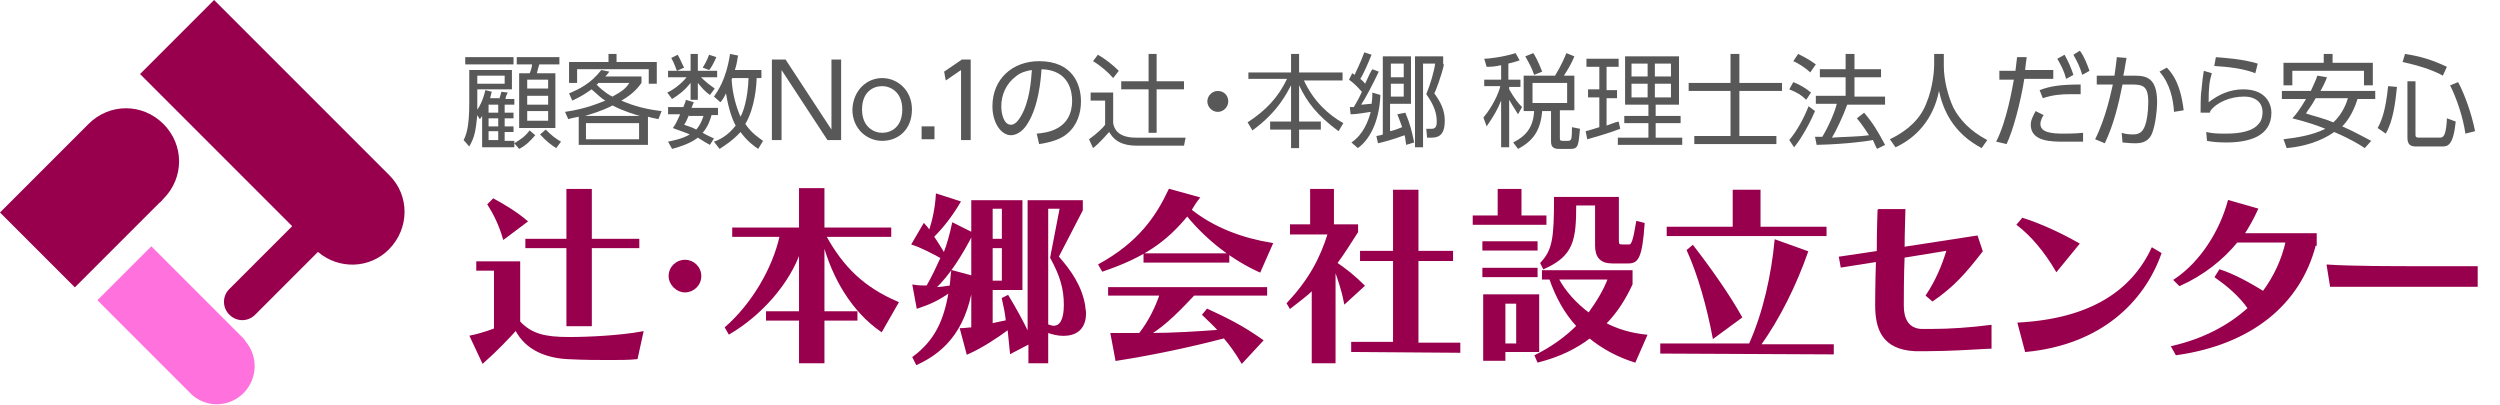
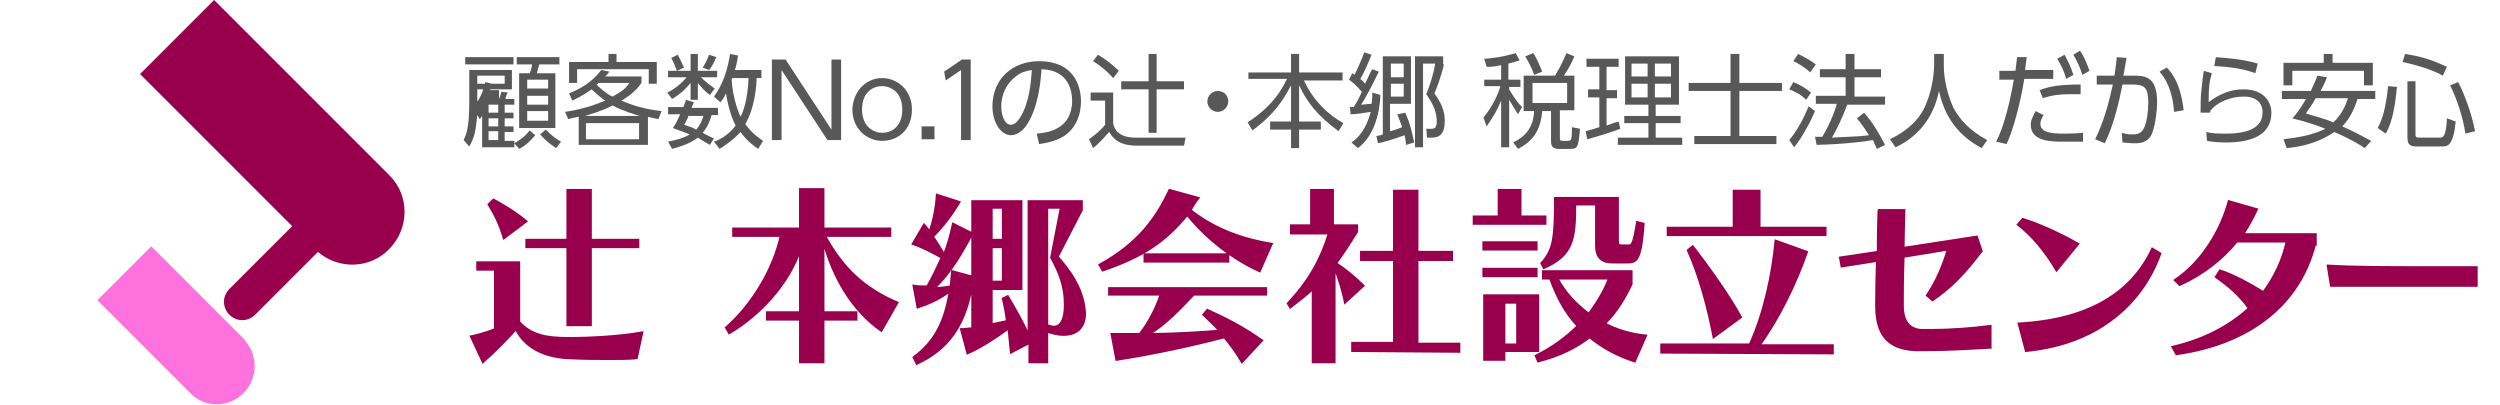
<svg xmlns="http://www.w3.org/2000/svg" version="1.1" id="レイヤー_1" x="0px" y="0px" viewBox="0 0 310.6 50.3" style="enable-background:new 0 0 310.6 50.3;" xml:space="preserve">
  <style type="text/css">
	.st0{fill:#98004D;}
	.st1{fill:#FF72DE;}
	.st2{fill:#98004D;stroke:#98004D;stroke-width:0.258;stroke-miterlimit:10;}
	.st3{fill:#585858;}
</style>
  <g>
-     <path class="st0" d="M20.3,15.4c-2.6-2.6-6.7-2.6-9.3,0c-0.2,0.2-0.3,0.3-0.5,0.5l0,0L0,26.4l9.3,9.3l10.5-10.5l0,0   c0.2-0.1,0.3-0.3,0.5-0.5C22.9,22.1,22.9,18,20.3,15.4z" />
    <path class="st1" d="M30.5,42.4L30.5,42.4l-0.2-0.3h0c0,0,0,0,0,0L18.8,30.6l-6.7,6.7l11.8,11.8l0,0c1.9,1.6,4.6,1.5,6.4-0.3   C32,47,32.1,44.3,30.5,42.4z" />
    <path class="st0" d="M48.4,21.8L48.4,21.8L26.6,0l-9.2,9.2l18.9,18.9l-7.5,7.5l0,0c-0.1,0.1-0.2,0.2-0.3,0.3   c-0.9,0.9-0.9,2.3,0,3.2c0.9,0.9,2.3,0.9,3.2,0c0.1-0.1,0.2-0.2,0.3-0.3l0,0l7.5-7.5c2.6,2.2,6.4,2.1,8.8-0.3   C50.9,28.4,50.9,24.3,48.4,21.8z" />
  </g>
  <g>
    <g>
      <path class="st2" d="M79.1,44.5c-1,0.1-2.1,0.1-3.4,0.1c-1.4,0-3,0-5-0.1c-2.6-0.1-5.3-1-6.6-3.6c-0.7,0.8-2.4,2.6-4.1,4.1    l-1.5-3.2c1.5-0.3,3-0.9,3-0.9v-7.4h-2.2v-0.9h5.2V40c1.5,1.6,3.2,2,6.2,2c2.5,0,6.4-0.2,9.1-0.7L79.1,44.5z M62.6,29.6    c-0.5-1.7-1.2-3.1-1.9-4.2l0.6-0.6c1.3,0.7,2.8,1.6,4.1,2.7L62.6,29.6z M70.5,40.4v-9.7h-5.1v-0.9h5.1v-6.2h2.9v6.2h5.9v0.9h-5.9    v9.7H70.5z" />
-       <path class="st2" d="M85.1,36.2c-1,0-1.9-0.9-1.9-1.9c0-1.1,0.9-1.9,1.9-1.9c1,0,1.9,0.8,1.9,1.9C87,35.4,86.1,36.2,85.1,36.2z" />
      <path class="st2" d="M109.5,41.1c-3.6-2.5-6-6.6-7.2-11.1v8.8h4.1v0.9h-4.1V45h-2.9v-5.3h-4.1v-0.9h4.1v-7.7    c-1.4,4.1-4.9,8-8.8,10.3l-0.4-0.7c3.3-2.9,5.9-7.3,6.8-11.4h-5.9v-0.9h8.3v-4.9h2.9v4.9h8.3v0.9h-8.1c2.2,4,4.8,6.5,9,8.3    L109.5,41.1z" />
      <path class="st2" d="M113.5,44.4c2.7-2,3.9-4.5,4.5-8.2c-1.4,1-2.5,1.5-4,2l-0.5-2.7c0.6,0.1,1.1,0.1,1.7,0.1    c0.7-1.2,1.2-2.3,1.8-3.6c-1.1-0.6-2.4-1.3-3.6-1.7l1.4-2.4c0.3,0.3,0.7,0.9,0.7,0.9c0.5-1.5,0.8-3,0.9-4.6l2.8,0.9    c-1,1.7-2.1,3.1-3.3,4.3c0.5,0.7,0.9,1.4,1.4,2.2c0.5-1.3,0.8-2.4,1.1-3.8l2.4,1.2c-1.4,2.7-2.9,5.1-4.7,6.8c0.6,0,1.3-0.1,2-0.2    c0.1-0.6,0.1-1.2,0.2-1.9l2.6,0.7c-0.7,6.1-3.3,9.1-7,10.8L113.5,44.4z M127.9,45v-2.4l-2.3,1.2c-0.1-1-0.2-2-0.3-3    c-1.5,1.1-3.3,2.3-5.1,3.1l-0.8-3c0.5,0,0.9-0.1,1.4-0.1V25h6.1v10.9h-3.7v4.4c0.5-0.1,1.4-0.3,1.9-0.4c-0.1-1-0.3-1.9-0.5-2.8    l0.6-0.3c0.9,1.5,1.8,3.1,2.6,4.8V25h6.6v1.1l-3,5.8c1.6,1.8,2.9,3.7,3.3,6.1c0,0.3,0.1,0.6,0.1,0.9c0,2-1.2,2.7-2.7,2.7    c-0.7,0-1.4-0.2-2-0.4V45H127.9z M124.6,25.8h-1.4v4h1.4V25.8z M124.6,30.7h-1.4V35h1.4V30.7z M131.8,25.8h-1.7v14.6    c0.3,0.1,0.6,0.2,0.8,0.2c0.9,0,1.4-0.9,1.4-2.7c0-2.1-0.5-3.7-1.7-5.9L131.8,25.8z" />
      <path class="st2" d="M156.5,33.7c-3.1-1.4-6.4-3.8-9-7c-2.7,3.3-5.5,5.2-10.5,6.9l-0.4-0.7c4.9-2.7,7.1-5.9,8.7-9.3l3.6,1    c-0.4,0.5-0.7,1-1,1.5c2.9,2.3,6.4,3.6,10.1,4.2L156.5,33.7z M154.3,45c-0.7-1.2-1.5-2.3-2.2-3.1c-4.2,1.1-8.9,2.1-13.4,2.8    l-0.6-3.2c1.3,0,2.2,0,3.5,0c1.2-1.5,2.1-3.4,2.6-4.9h-6.4v-0.8h19.5v0.8h-9c-1.6,1.7-3.5,3.7-5.5,4.9c2.9,0,6-0.2,8.7-0.4    c-0.6-0.7-1.4-1.4-2-2l0.5-0.6c2.4,1.1,4.4,2.1,6.8,3.8L154.3,45z M142.2,32.5v-0.9h10.4v0.9H142.2z" />
      <path class="st2" d="M163.1,45v-9.1c-0.8,0.8-1.8,1.5-2.8,2.3l-0.3-0.5c2.7-2.9,4.1-5.5,5.1-8.7h-4.7V28h2.5v-4.4h2.7V28h3v0.8    c-0.9,1.4-1.7,2.7-2.6,3.9c1.3,0.9,2.3,1.7,3.4,2.8l-2.3,2.1c-0.3-1.6-0.8-3-1.3-4.4V45H163.1z M168,43.6v-1h5.2V32.3h-4.1v-1h4.1    v-7.6h2.9v7.6h4.3v1h-4.3v10.4h5.2v1L168,43.6z" />
      <path class="st2" d="M183.1,27.8v-0.9h3.1v-3.3h2.7v3.3h3.1v0.9H183.1z M184.3,31v-0.9h6.6V31H184.3z M184.3,34.3v-0.9h6.6v0.9    H184.3z M186.9,43.6v1.1h-2.5v-8h6.7v6.9L186.9,43.6z M188.5,37.6h-1.6v5.2h1.6V37.6z M203.1,44.9c-2.2-0.7-4-1.7-5.6-3    c-1.7,1.3-3.7,2.3-6.4,3l-0.3-0.7c2-1,3.7-2.2,5.2-3.7c-1.5-1.6-2.6-3.6-3.4-5.9h-0.9v-0.9h11v1.6c-0.8,1.7-1.8,3.4-3.3,4.9    c1.5,0.8,3.2,1.3,5.1,1.5L203.1,44.9z M200.3,32.6c-1.4,0-2-0.7-2-2.1v-5.1h-2.6c0,4.4-0.3,6.3-3.9,7.9l-0.3-0.6    c1.5-1.6,1.7-3.1,1.7-8.1h7.8v5.3c0,0.5,0.1,0.6,0.6,0.6h0.8c0.4,0,0.6-0.5,1-2.9l0.8,0.2c-0.3,4.3-0.8,4.8-1.9,4.8H200.3z     M193.5,34.6c0.9,1.7,2.3,3.2,3.9,4.4c1-1.4,1.9-2.8,2.5-4.4H193.5z" />
      <path class="st2" d="M206.4,43.8v-1h11c1.8-4,2.8-8.7,3.2-12.9l3.9,1.4c-1.4,4-3.5,8.3-5.9,11.6h9.1v1L206.4,43.8z M207.2,29.2    v-0.9h8.2v-4.6h3.2v4.6h8.2v0.9H207.2z M212.9,41.9c-0.7-3.7-1.8-7.7-3.2-10.8l0.6-0.5c2.1,2.7,4.5,6.1,6,8.8L212.9,41.9z" />
      <path class="st2" d="M247.1,43.2c-1.9,0.1-5,0.3-7.6,0.3c-0.6,0-1.1,0-1.6,0c-4-0.2-4.8-2.7-4.8-5.6c0,0,0-2.7,0.1-5.5l-4.4,0.7    l-0.2-1.1l4.7-0.7c0-2.7,0.1-5.3,0.1-5.2h3.2c0,0.8-0.1,2.6-0.1,4.7l9.1-1.4l0.6,1.8c-2.1,2.7-3.5,4.3-6.1,6.1l-0.7-0.6    c1.2-1.8,2-3.7,2.6-5.7l-5.5,0.9c-0.1,2.5-0.1,5-0.1,6.1c0,1.6,0.6,2.9,2.3,3c0.4,0,0.8,0,1.2,0c2.4,0,5.1-0.2,7.4-0.5V43.2z" />
      <path class="st2" d="M255.5,33.6c-1.4-2.4-3.1-4.4-4.8-5.7l0.6-0.7c2.2,0.7,4.6,1.8,6.9,3.1L255.5,33.6z M268.4,31.5    c-2.1,5.9-7.4,11.2-16.7,12.1l-0.9-3.4c9-0.5,14.1-4,16.6-9.3L268.4,31.5z" />
      <path class="st2" d="M287.6,30.4c-1.9,7.4-8,12.3-17.2,13.6l-0.5-0.9c3.9-0.9,7.1-2.6,9.5-4.8c-1.2-1.7-2.7-2.9-4.1-3.9l0.5-0.8    c1.8,0.6,3.6,1.6,5.4,2.7c1.4-1.9,2.4-4,2.9-6.3h-6.2c-1.8,2.2-4.2,4.1-7.1,5.4l-0.6-0.6c3.3-2.2,5.7-6.1,6.7-9.8l3.5,1    c-0.5,1.1-1,2-1.7,3.1h9V30.4z" />
      <path class="st2" d="M289.6,35.5l-0.4-2.5c3.1,0.2,7.8,0.2,12.3,0.2h6.2v2.3H289.6z" />
    </g>
    <g>
-       <path class="st3" d="M62,12.3c0.1-0.2,0.1-0.2,0.3-0.9l0.8,0.1c-0.1,0.1-0.3,0.6-0.3,0.8h1.1V13h-1.2v1h1.1v0.7h-1.1v1h1.1v0.7    h-1.1v1.1h1.2v0.3c0.8-0.5,1.3-0.8,1.9-1.6l0.7,0.6c-0.6,0.7-1.2,1.3-2,1.7l-0.6-0.7v0.5h-4v-3.9c-0.1,0.2-0.2,0.3-0.3,0.4    l-0.3-0.5c-0.2,1.9-0.3,2.7-1,3.9l-0.7-0.8c0.3-0.6,0.7-1.5,0.7-4.6V8.7h5.3v2.4h-4.3v1.5c0,0.5,0,0.7,0,1c0.2-0.2,0.7-1.1,1-2.4    l0.8,0.2c-0.1,0.3-0.1,0.4-0.2,0.8H62z M63.8,7.1V8h-6V7.1H63.8z M62.7,9.4h-3.4v1h3.4V9.4z M61.9,13h-1.2v1h1.2V13z M61.9,14.7    h-1.2v1h1.2V14.7z M61.9,16.3h-1.2v1.1h1.2V16.3z M69.5,7.1V8h-2.5c-0.1,0.3-0.2,0.7-0.3,1.1H69v6.8h-4.5V9.1h1.3    C66,8.7,66.1,8.2,66.1,8h-1.9V7.1H69.5z M68.1,9.9h-2.6v1.1h2.6V9.9z M68.1,11.9h-2.6V13h2.6V11.9z M68.1,13.8h-2.6v1.2h2.6V13.8z     M67.8,16.1c0.7,0.7,1.2,1.1,1.9,1.5l-0.6,0.8c-0.6-0.4-1.2-0.8-2-1.7L67.8,16.1z" />
+       <path class="st3" d="M62,12.3c0.1-0.2,0.1-0.2,0.3-0.9l0.8,0.1c-0.1,0.1-0.3,0.6-0.3,0.8h1.1V13h-1.2v1h1.1v0.7h-1.1v1h1.1v0.7    h-1.1v1.1h1.2v0.3c0.8-0.5,1.3-0.8,1.9-1.6l0.7,0.6c-0.6,0.7-1.2,1.3-2,1.7l-0.6-0.7v0.5h-4v-3.9c-0.1,0.2-0.2,0.3-0.3,0.4    l-0.3-0.5c-0.2,1.9-0.3,2.7-1,3.9l-0.7-0.8c0.3-0.6,0.7-1.5,0.7-4.6V8.7h5.3v2.4h-4.3v1.5c0.2-0.2,0.7-1.1,1-2.4    l0.8,0.2c-0.1,0.3-0.1,0.4-0.2,0.8H62z M63.8,7.1V8h-6V7.1H63.8z M62.7,9.4h-3.4v1h3.4V9.4z M61.9,13h-1.2v1h1.2V13z M61.9,14.7    h-1.2v1h1.2V14.7z M61.9,16.3h-1.2v1.1h1.2V16.3z M69.5,7.1V8h-2.5c-0.1,0.3-0.2,0.7-0.3,1.1H69v6.8h-4.5V9.1h1.3    C66,8.7,66.1,8.2,66.1,8h-1.9V7.1H69.5z M68.1,9.9h-2.6v1.1h2.6V9.9z M68.1,11.9h-2.6V13h2.6V11.9z M68.1,13.8h-2.6v1.2h2.6V13.8z     M67.8,16.1c0.7,0.7,1.2,1.1,1.9,1.5l-0.6,0.8c-0.6-0.4-1.2-0.8-2-1.7L67.8,16.1z" />
      <path class="st3" d="M70.2,13.9c2.7-0.4,4.2-1.1,5-1.4c-0.5-0.3-0.8-0.6-1.7-1.4c-0.6,0.4-1.1,0.8-2.4,1.4l-0.4-0.9    c1.2-0.5,2.7-1.2,4-2.9l1,0.2c-0.2,0.3-0.3,0.4-0.5,0.6h4.5v0.8c-0.3,0.4-0.9,1.3-2.5,2.2c1.6,0.7,3.2,1.1,5,1.3l-0.4,1    c-0.4-0.1-0.6-0.1-1.3-0.3v3.5h-8.6v-3.5c-0.4,0.1-0.6,0.1-1.3,0.3L70.2,13.9z M76.6,6.7v1h5v2.7h-1V8.6h-8.9v1.7h-1V7.7h4.9v-1    H76.6z M79.5,14.4c-0.4-0.1-2.1-0.6-3.4-1.3c-1.3,0.7-2.8,1.1-3.4,1.3H79.5z M79.4,15.3h-6.6v2h6.6V15.3z M74.3,10.4    c0,0-0.1,0.1-0.2,0.1c0.9,0.9,1.7,1.4,2,1.5c1.3-0.7,1.7-1.1,2.1-1.7H74.3z" />
      <path class="st3" d="M83,9.6V8.8h2.8V6.7h0.9v2.1h2.4v0.8h-2c0.6,0.6,1,0.9,1.7,1.4l-0.6,0.8c-0.7-0.5-1-0.9-1.5-1.5v2.1h-0.9    v-2.1c-0.8,1-1.5,1.5-2.3,2l-0.6-0.8C84,11,85,10,85.3,9.6H83z M86.2,12.7c-0.2,0.4-0.2,0.6-0.3,0.7h3.3v0.9h-0.8    c-0.1,0.4-0.4,1.4-1.1,2.2c0.5,0.3,1.2,0.6,1.4,0.7L88.2,18c-0.4-0.2-0.7-0.4-1.5-0.9c-0.9,0.7-2.1,1.1-3.2,1.4L83,17.6    c0.4-0.1,1.7-0.3,2.7-0.9c-1.2-0.5-1.7-0.6-2.1-0.8c0.3-0.4,0.5-0.8,0.9-1.7H83v-0.9h1.9c0.2-0.5,0.3-0.7,0.3-0.9L86.2,12.7z     M84.1,8.8c-0.1-0.2-0.3-0.9-0.7-1.6l0.8-0.4c0.4,0.7,0.6,1.3,0.8,1.6L84.1,8.8z M85.6,14.3c-0.3,0.7-0.4,0.9-0.6,1.2    c0.5,0.2,1,0.3,1.5,0.6c0.6-0.7,0.8-1.4,0.9-1.7H85.6z M87.3,8.4c0.2-0.3,0.5-0.8,0.8-1.6L89,7.1c-0.4,0.9-0.7,1.4-0.9,1.6    L87.3,8.4z M94.6,8.7v1H94c0,0.8-0.2,3.7-1.4,5.7c0.8,1.2,1.8,1.8,2.2,2.1l-0.6,1c-0.6-0.4-1.4-1-2.2-2.1c-1,1.1-2,1.7-2.6,2.1    l-0.7-0.9c0.6-0.2,1.7-0.7,2.7-2c-0.4-0.7-0.9-2.1-1.2-4c-0.3,0.6-0.5,0.9-0.7,1.1l-0.8-0.7c0.4-0.6,1.5-2,2-5.3l1,0.2    c-0.1,0.4-0.1,0.9-0.4,1.8H94.6z M91,9.7c0,0-0.1,0.1-0.1,0.2c0.1,1.8,0.6,3.5,1.1,4.6c0.3-0.5,0.9-2.1,1-4.8H91z" />
      <path class="st3" d="M97.6,7.4l5.7,8.7V7.4h1.2v10h-1.7l-5.7-8.7v8.7h-1.2v-10H97.6z" />
      <path class="st3" d="M109.6,9.7c1.9,0,3.7,1.5,3.7,3.9c0,2.5-1.7,3.9-3.7,3.9c-1.9,0-3.7-1.5-3.7-3.9    C106,11.2,107.7,9.7,109.6,9.7z M109.6,16.5c1.1,0,2.5-0.7,2.5-2.9c0-2.2-1.5-2.9-2.5-2.9c-1.1,0-2.5,0.7-2.5,2.9    C107.1,15.8,108.6,16.5,109.6,16.5z" />
      <path class="st3" d="M116.1,15.7v1.6h-1.6v-1.6H116.1z" />
      <path class="st3" d="M119.5,7.4h1.1v10h-1.2V8.7l-1.9,1.3l-0.2-1.1L119.5,7.4z" />
      <path class="st3" d="M128.8,16.6c1.3-0.1,4.4-0.5,4.4-4.1c0-1-0.3-3.8-3.8-3.9c-0.1,1.5-0.4,4.6-1.7,6.7c-0.7,1.2-1.6,1.5-2.1,1.5    c-1.2,0-2.3-1.5-2.3-3.6c0-3.4,2.5-5.6,5.8-5.6c4.1,0,5.2,2.8,5.2,5c0,1.5-0.5,3-1.7,4c-0.8,0.7-2.1,1.1-3.5,1.3L128.8,16.6z     M126.2,9.5c-1.2,0.9-1.8,2.3-1.8,3.7c0,0.9,0.3,2.3,1.2,2.3c0.5,0,0.9-0.5,1.2-1c1.1-1.8,1.3-4.4,1.4-5.8    C127.5,8.8,126.8,9,126.2,9.5z" />
      <path class="st3" d="M138.3,11.6v3.7c0.1,0.6,0.5,1.8,2.8,1.8h6.2l-0.2,1h-5.8c-2.5,0-3.1-1.1-3.5-1.7c-0.2,0.2-1.1,1.3-2,2    l-0.5-1.1c1-0.7,1.8-1.5,2-1.8v-3h-1.8v-1H138.3z M138.3,9.7c-0.6-0.7-1.5-1.5-2.5-2.1l0.6-0.8c0.9,0.5,1.9,1.3,2.6,2L138.3,9.7z     M143.7,6.7v3.4h3.4v1h-3.4v5.4h-1v-5.4h-3.4v-1h3.4V6.7H143.7z" />
      <path class="st3" d="M152.6,12.6c0,0.7-0.6,1.3-1.3,1.3c-0.7,0-1.3-0.6-1.3-1.3c0-0.7,0.6-1.3,1.3-1.3    C152,11.3,152.6,11.8,152.6,12.6z" />
      <path class="st3" d="M160.4,9V6.7h1V9h5.4v1H162c1.2,2.6,3.1,4.3,4.9,5.3l-0.6,1c-2.7-2-3.9-3.6-4.9-5.7v4.5h2.7v1h-2.7v2.3h-1    v-2.3h-2.6v-1h2.6v-4.5c-0.5,0.9-1.6,3.3-4.8,5.6l-0.6-1c2.3-1.5,3.8-3.1,4.9-5.4h-4.8V9H160.4z" />
      <path class="st3" d="M171.5,11.8c-0.1,2.7-1,5.3-2.8,6.6l-0.8-0.7c1.5-1,2.1-2.7,2.4-3.8c-0.8,0.1-1.7,0.3-2.5,0.3l-0.1-0.9    c0.1,0,0.5,0,0.5,0c0.3-0.5,0.7-1.2,1-1.9c-0.9-1-1.2-1.2-1.6-1.5l0.4-0.8c0.2,0.1,0.3,0.2,0.3,0.2c0.1-0.3,0.7-1.4,1.2-2.8    l0.9,0.3c-0.4,1-1,2.4-1.4,3c0.4,0.3,0.5,0.5,0.6,0.6c0.5-1.1,0.7-1.5,0.9-1.8l0.8,0.3c-0.7,1.5-1.7,3.4-2.2,4.1    c0.4,0,0.9-0.1,1.3-0.1c0.1-0.6,0.1-1,0.1-1.4L171.5,11.8z M174.6,14c0.6,1.4,0.8,2.3,1.1,3.7l-1,0.3c-0.1-0.6-0.1-0.9-0.2-1.2    c-1.3,0.5-2.8,0.9-3.3,1l-0.2-0.9c0.5-0.1,0.6-0.1,0.8-0.2V7h3.5v5.9h-2.6v3.4c0.5-0.1,1-0.3,1.5-0.5c-0.2-0.6-0.4-1.1-0.6-1.6    L174.6,14z M174.4,7.9h-1.6v1.7h1.6V7.9z M174.4,10.4h-1.6V12h1.6V10.4z M179.4,8c-0.3,1.4-1.1,3.5-1.2,3.6    c0.8,1.1,1.3,2.1,1.3,3.4c0,1.7-0.7,2.1-1.6,2.1h-0.6l-0.1-1.1l0.7,0c0.6,0,0.6-0.6,0.6-0.9c0-1-0.3-2-1.3-3.4    c0.5-1.2,1-2.9,1.1-3.8h-1.5v10.4h-1V7h3.5V8z" />
      <path class="st3" d="M187.5,9.9h1.4v0.9h-1.4v0.3c0.7,1.2,1.1,1.7,1.6,2.2l-0.5,0.9c-0.5-0.8-1-1.6-1.1-1.8v5.9h-1v-5.8    c-0.5,1.2-0.9,1.9-1.8,3.2l-0.4-1.1c1.1-1.3,1.9-3,2.1-3.9h-2V9.9h2.1V8.1c-0.9,0.2-1.3,0.2-1.8,0.2l-0.3-1c0.5,0,2.3-0.2,3.9-0.7    l0.5,0.9c-0.3,0.1-0.6,0.2-1.4,0.4V9.9z M195.7,13.7h-1.9v3.4c0,0.3,0,0.4,0.4,0.4h0.6c0.3,0,0.3-0.1,0.4-0.2    c0.1-0.3,0.1-1.1,0.1-1.5l1,0.2c-0.2,2.1-0.2,2.5-1.2,2.5h-1.4c-0.5,0-1-0.1-1-0.9v-3.8h-1.1c-0.2,2.4-1.1,3.7-3,4.7l-0.6-0.8    c1.6-0.8,2.5-1.9,2.6-3.9h-1.3V9.4h3.9c0.8-1.3,1.3-2.5,1.4-2.8l1,0.4c-0.4,1-0.8,1.6-1.3,2.4h1.3V13.7z M190.6,9.3    c-0.3-0.9-0.6-1.4-1.1-2.3l1-0.4c0.2,0.3,0.6,1,1.1,2.3L190.6,9.3z M194.7,10.3h-4.3v2.5h4.3V10.3z" />
      <path class="st3" d="M201.3,16c-1.3,0.5-3,1-4.1,1.3l-0.2-1c0.4-0.1,1.1-0.3,1.7-0.5v-3.7h-1.4v-1h1.4V8.3h-1.6v-1h4v1h-1.5v2.9    h1.3v1h-1.3v3.4c0.6-0.2,1-0.4,1.5-0.5L201.3,16z M208.6,7V13h-2.9v1.4h3.1v0.9h-3.1v1.8h3.3v0.9h-8v-0.9h3.8v-1.8h-3v-0.9h3V13    h-2.9V7H208.6z M204.7,7.9h-2v1.6h2V7.9z M204.7,10.4h-2v1.7h2V10.4z M207.6,7.9h-2v1.6h2V7.9z M207.6,10.4h-2v1.7h2V10.4z" />
      <path class="st3" d="M216.1,6.7v3.6h5.3v1h-5.3v5.6h4.6v1h-10.2v-1h4.5v-5.6h-5.2v-1h5.2V6.7H216.1z" />
      <path class="st3" d="M222.3,17.4c1-1.2,1.8-2.7,2.4-4.2l0.8,0.6c-0.5,1.2-1.6,3.3-2.6,4.5L222.3,17.4z M224.4,12.4    c-0.6-0.6-1.1-0.9-2.1-1.3l0.5-0.9c0.8,0.3,1.6,0.8,2.2,1.3L224.4,12.4z M224.9,9c-0.6-0.6-1.6-1.2-2.1-1.4l0.6-0.9    c0.6,0.3,1.4,0.7,2.2,1.3L224.9,9z M231.6,14c1.1,1.3,1.7,2.3,2.6,4l-1,0.5c-0.2-0.4-0.3-0.6-0.5-1.1c-0.6,0.1-3,0.5-7,0.6l-0.2-1    h0.9c0.8-1.3,1.6-3.2,1.8-4.1h-2.6v-1h3.7V9.6h-3.2v-1h3.2V6.7h1.1v1.9h3.3v1h-3.3v2.4h3.8v1h-4.7c-0.5,1.4-1.4,3.3-1.9,4.1    c1.2-0.1,3.2-0.1,4.6-0.3c0,0-0.8-1.3-1.5-2.1L231.6,14z" />
      <path class="st3" d="M241.5,6.7v1.5c0,1.7,0.5,3.7,1.2,5.2c0.8,1.5,2.1,2.9,4.2,4l-0.7,1c-3.6-1.9-4.8-4.8-5.3-7.1    c-0.7,3.5-2.8,5.8-5.4,7l-0.7-1c2.3-1.1,3.8-2.6,4.5-4.4c0.9-2.1,1-4.4,1-4.8V6.7H241.5z" />
      <path class="st3" d="M248,17.6c1.3-2.5,2-6.6,2.2-7.7h-1.8V8.8h2c0.1-0.9,0.1-0.9,0.2-1.7l1.2,0c-0.1,0.6-0.1,0.8-0.2,1.6h3.5v1.1    h-3.6c-0.5,3.1-1.4,6.4-2.2,8.1L248,17.6z M253.9,14.3c-0.4,0.6-0.4,1-0.4,1.1c0,1.1,1.5,1.2,2.9,1.2c0.4,0,1.4,0,2.4-0.1v1.1    c-0.3,0-2,0-2.4,0c-1.5,0-4.1,0-4.1-2.1c0-0.6,0.3-1.1,0.6-1.7L253.9,14.3z M258.6,11.7c-0.3,0-0.7,0-1.3,0    c-1.3,0-2.3,0.1-3.5,0.5l-0.4-1c1.3-0.5,2.6-0.7,5.1-0.7V11.7z M256.5,6.8c0.5,0.9,0.8,1.6,1.1,2.5l-0.9,0.5    c-0.3-1.1-0.6-1.6-1.1-2.5L256.5,6.8z M258.4,6.3c0.6,0.8,0.9,1.7,1.2,2.5l-0.9,0.5c-0.3-1-0.6-1.6-1.1-2.5L258.4,6.3z" />
      <path class="st3" d="M260.3,17.3c1.4-2.8,2-6,2.2-6.8l-2,0V9.4h2.2c0.1-0.8,0.2-1.3,0.3-2.3l1.2,0.1c-0.2,1-0.2,1.3-0.4,2.2h1.4    c1.5,0,2.8,0.3,2.8,3.3c0,1-0.2,2.7-0.6,3.8c-0.5,1.3-1.6,1.3-2.2,1.3c-0.7,0-1.3-0.1-1.5-0.1l-0.1-1.2c0.3,0.1,0.7,0.2,1.4,0.2    c0.8,0,1.2-0.3,1.5-1.1c0.2-0.5,0.4-1.6,0.4-2.9c0-2.1-0.7-2.2-2.2-2.2l-1,0c-0.5,2.5-1.1,5-2.2,7.3L260.3,17.3z M270.1,13.9    c-0.1-1.6-0.5-3.5-1.8-5l0.9-0.5c1.5,1.5,1.9,3.7,2.1,5.3L270.1,13.9z" />
      <path class="st3" d="M274.8,9.1c-0.3,1-0.4,1.7-0.4,3.6c1.3-1,2.7-1.6,4.3-1.6c2.9,0,3.5,1.9,3.5,2.9c0,3-2.9,3.7-5.6,3.7    c-1.2,0-1.9-0.1-2.4-0.2l-0.1-1.1c0.8,0.2,1.6,0.2,2.5,0.2c1.7,0,3.3-0.3,4-1.2c0.4-0.4,0.5-1,0.5-1.5c0-1-0.7-1.9-2.3-1.9    c-1.7,0-3.4,0.7-4.2,1.8c0,0.1,0,0.2-0.1,0.2l-1.1,0c0-0.4,0-2.3,0.1-2.7c0.1-1.2,0.2-1.9,0.3-2.5L274.8,9.1z M280.2,9.1    c-1.5-0.6-3.4-0.8-5.1-0.9l0.2-1.1c1.1,0.1,3.2,0.2,5.2,0.8L280.2,9.1z" />
      <path class="st3" d="M293.8,18.4c-0.6-0.4-1.7-1.1-3.8-2c-0.7,0.5-2.6,1.7-5.9,2l-0.4-1.1c1.7-0.2,3.6-0.5,5.2-1.3    c-1-0.4-2.1-0.8-4.1-1.3c0.4-0.4,1-1.2,1.7-2.4h-3v-1h3.6c0.4-0.9,0.7-1.5,0.8-1.9l1.2,0.2c-0.1,0.3-0.3,0.8-0.8,1.7h6.8v1h-2.2    c-0.6,1.9-1.4,2.9-1.9,3.4c1.6,0.7,2.8,1.4,3.6,1.8L293.8,18.4z M288.7,7.8V6.7h1.1v1.1h5v2.8h-1.1V8.8h-8.9v1.8h-1.1V7.8H288.7z     M287.7,12.2c-0.6,1.1-1,1.5-1.2,1.9c0.9,0.3,2.2,0.6,3.4,1.1c1.2-1.1,1.7-2.6,1.8-3H287.7z" />
      <path class="st3" d="M295.4,15.9c0.5-0.9,1-2.2,1.3-5.2l1.1,0.1c-0.2,2-0.5,4.3-1.4,5.8L295.4,15.9z M303.5,9.4    c-0.9-0.5-2.3-1.1-5-1.7l0.3-1c1.9,0.3,3.3,0.7,5.2,1.6L303.5,9.4z M300.1,10.1v6.6c0,0.2,0,0.4,0.4,0.4h2.6    c0.4,0,0.5-0.2,0.6-0.4c0.2-0.4,0.3-1.5,0.3-2l1.1,0.4c-0.3,3-1,3.1-1.7,3.1h-3.2c-0.7,0-1.1-0.2-1.1-1.1v-7H300.1z M306.3,16.6    c-0.3-2.1-1.1-4.4-1.9-6l1-0.4c0.8,1.5,1.7,4,2.1,6.1L306.3,16.6z" />
    </g>
  </g>
</svg>